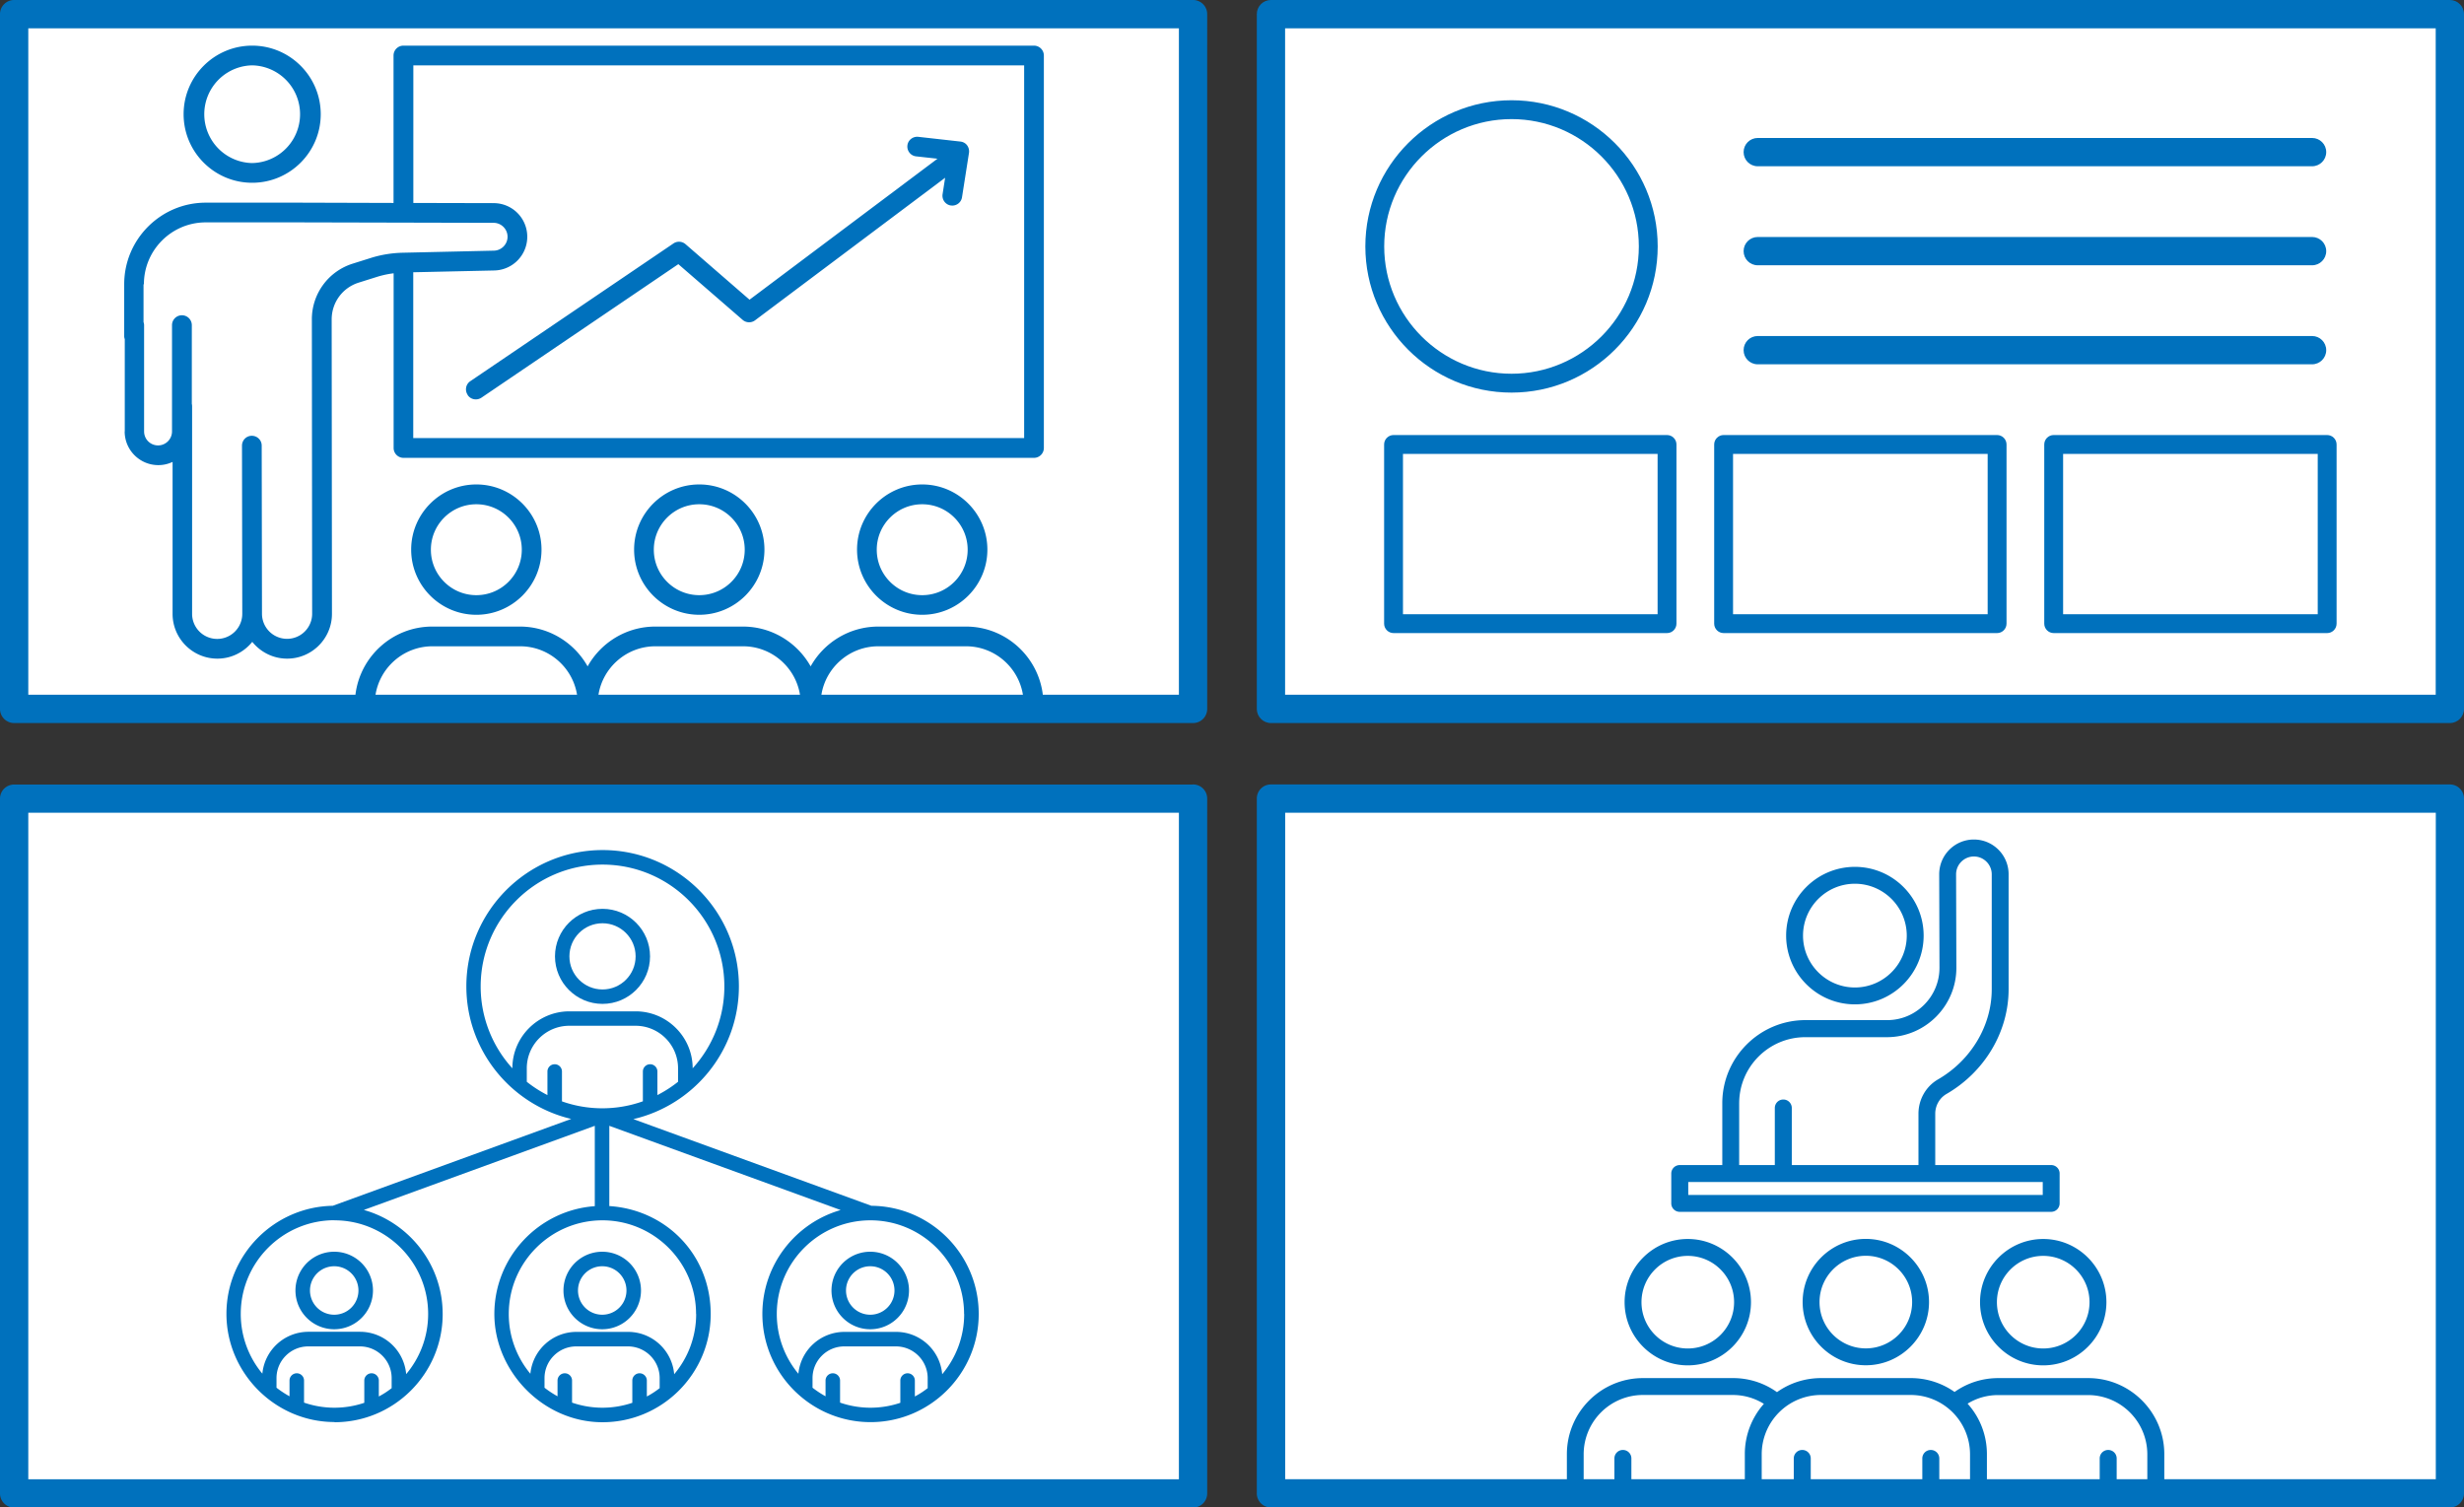
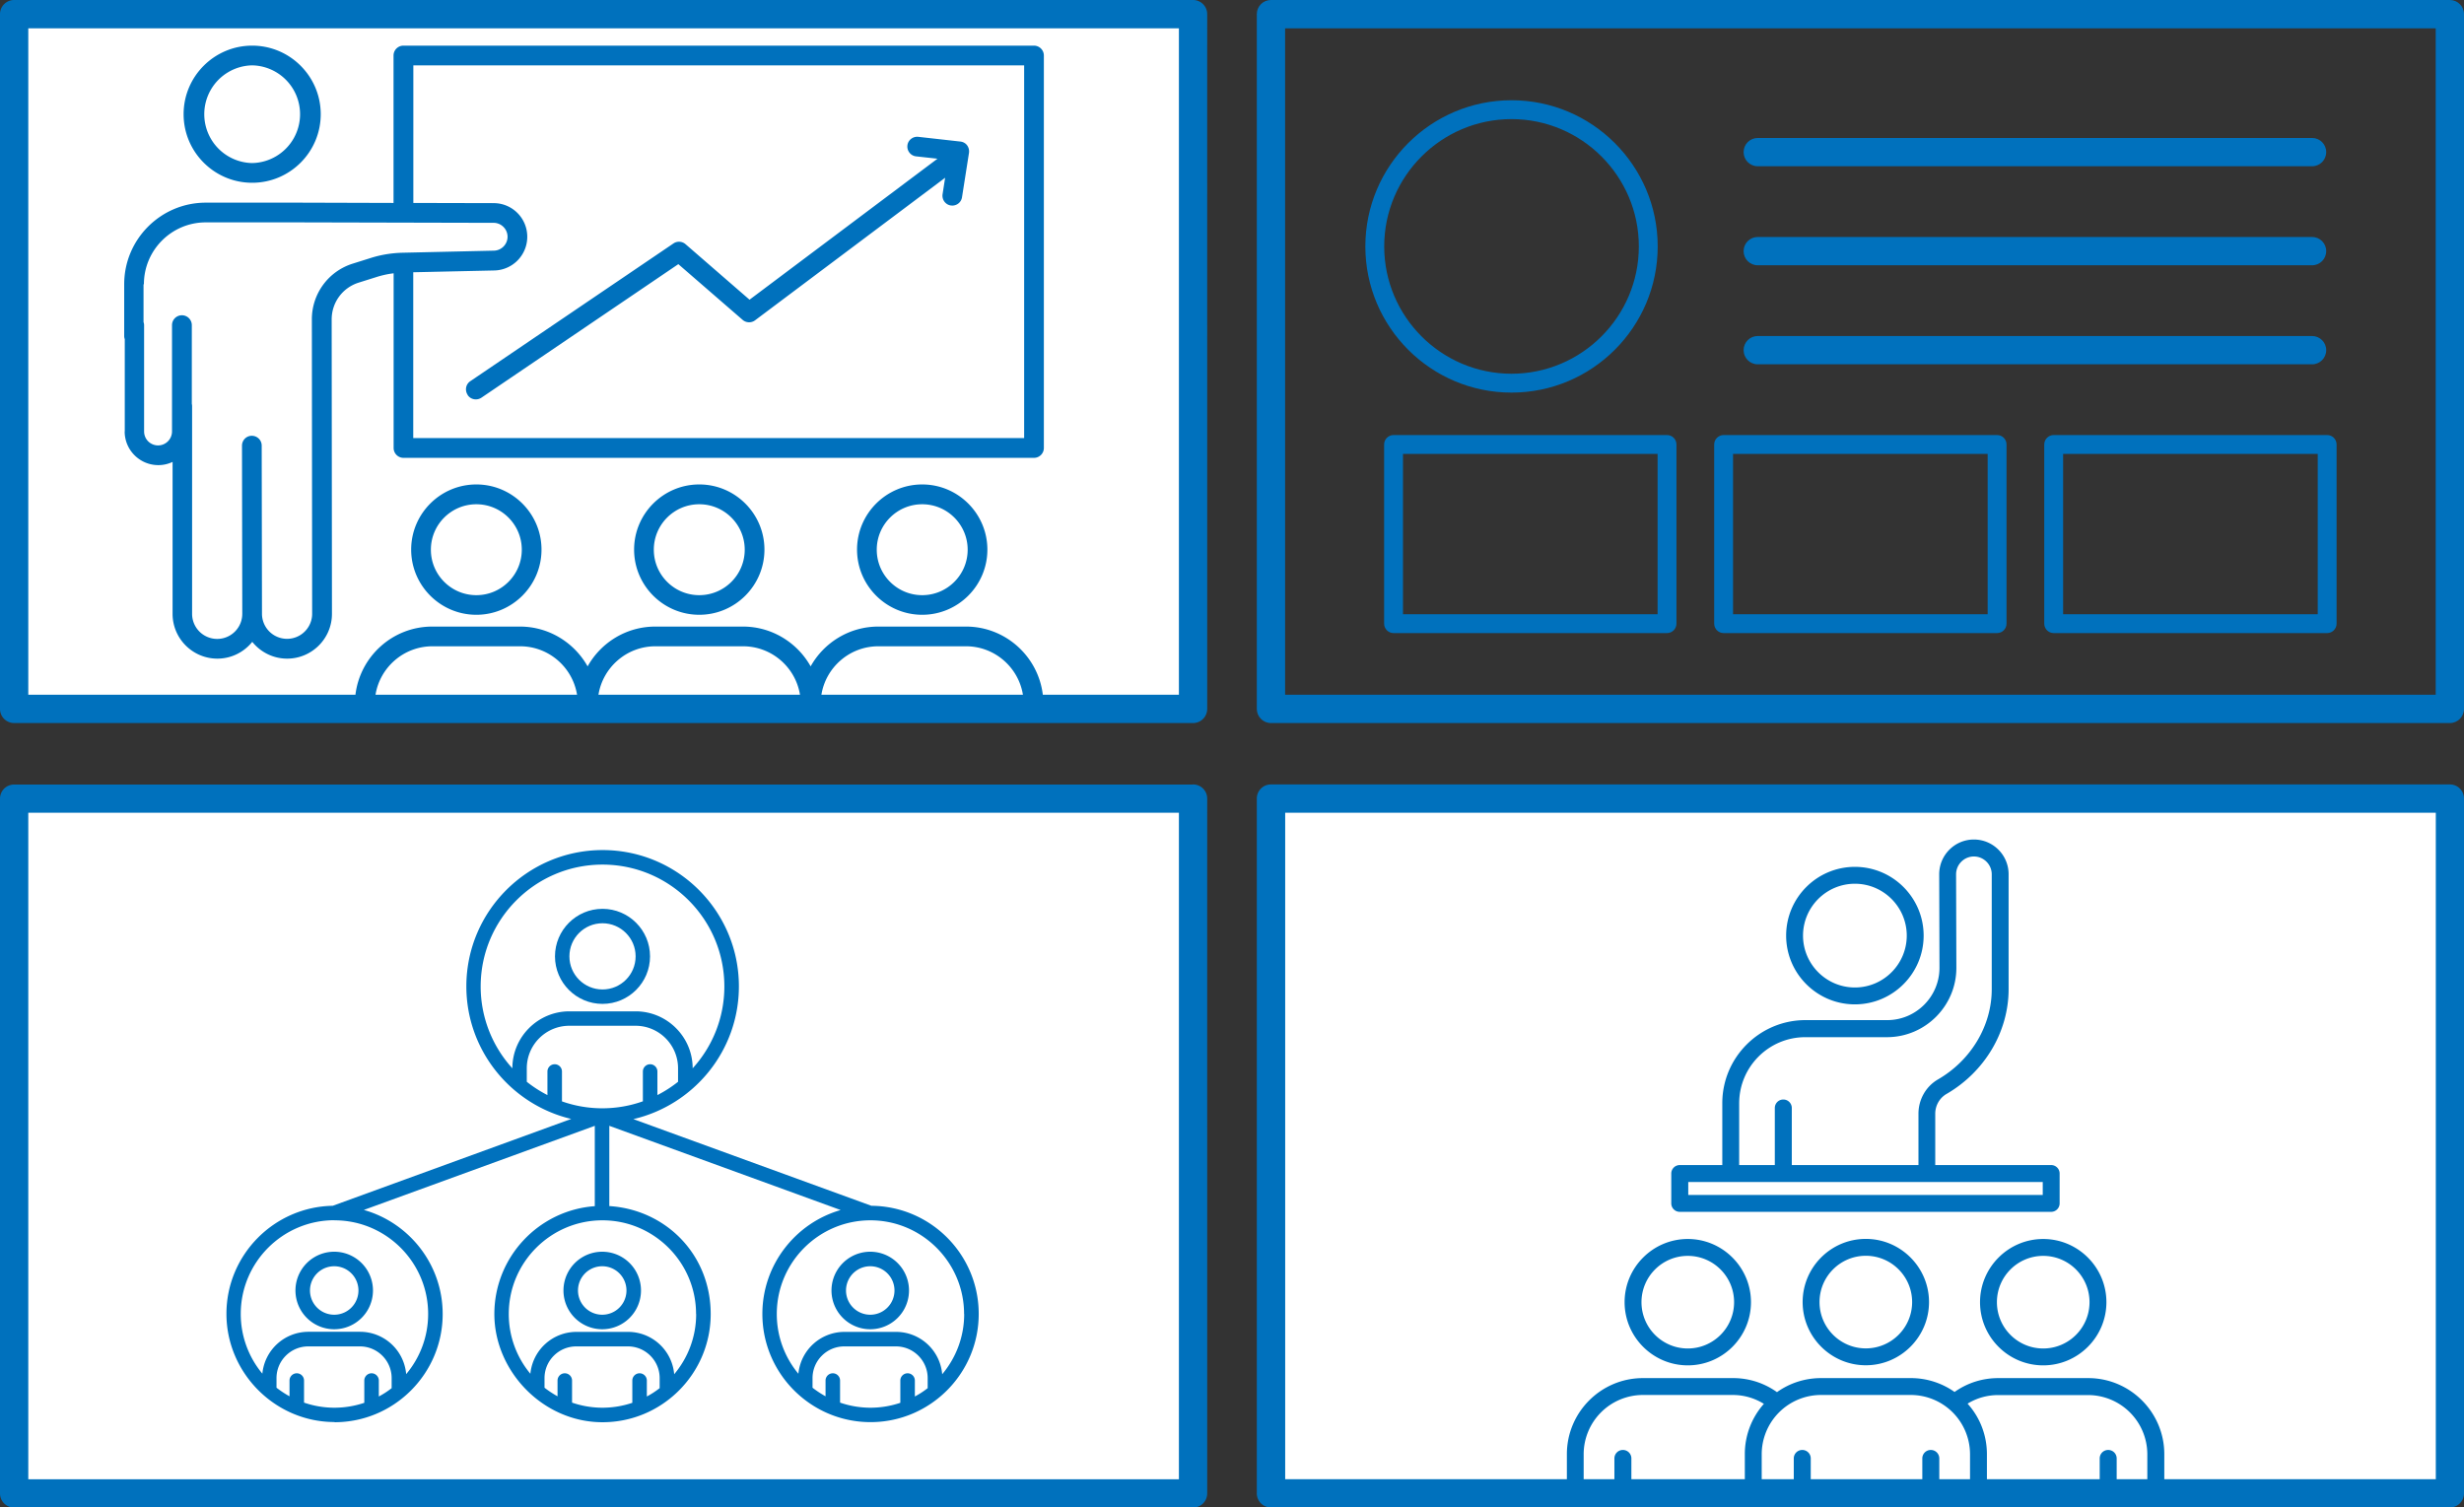
<svg xmlns="http://www.w3.org/2000/svg" id="b" width="261.28" height="159.85" viewBox="0 0 261.28 159.85">
  <rect x="0" y="0" width="261.28" height="159.85" fill="#333333" stroke="none" />
  <defs>
    <style>.e{fill:#fff}.f{fill:#0071bd}</style>
  </defs>
  <g id="c">
    <g id="d">
      <g>
        <path class="e" d="M134.76 84.68h125.01v73.67H134.76z" />
        <path class="f" d="M259.78 83.18H134.77c-.83 0-1.5.67-1.5 1.5v73.67c0 .83.67 1.5 1.5 1.5h125.01c.83 0 1.5-.67 1.5-1.5V84.68c0-.83-.67-1.5-1.5-1.5zm-74.76 73.67h-12.03v-2.2c0-.5-.4-.9-.9-.9s-.9.4-.9.9v2.2h-3.26v-2.65a6.29 6.29 0 016.28-6.28h9.53c1.19 0 2.31.33 3.3.94a8.013 8.013 0 00-2.02 5.34v2.65zm23.88 0h-3.26v-2.2c0-.5-.4-.9-.9-.9s-.9.4-.9.9v2.2h-11.83v-2.2c0-.5-.4-.9-.9-.9s-.9.4-.9.9v2.2h-3.4v-2.65a6.29 6.29 0 016.28-6.28h9.53a6.29 6.29 0 016.28 6.28v2.65zm18.81 0h-3.26v-2.2c0-.5-.4-.9-.9-.9s-.9.4-.9.9v2.2h-11.96v-2.65c0-2.06-.77-3.94-2.05-5.36.98-.6 2.09-.91 3.25-.91h9.53a6.29 6.29 0 016.28 6.28v2.65zm30.57 0H229.5v-2.65c0-4.45-3.62-8.07-8.07-8.07h-9.53c-1.69 0-3.28.51-4.64 1.47a8.044 8.044 0 00-4.63-1.47h-9.53c-1.74 0-3.35.55-4.67 1.49a7.97 7.97 0 00-4.68-1.49h-9.53c-4.45 0-8.07 3.62-8.07 8.07v2.65h-29.87V86.18h122.01v70.67zm-61.59-50.35c4.02 0 7.29-3.27 7.29-7.29s-3.27-7.29-7.29-7.29-7.29 3.27-7.29 7.29 3.27 7.29 7.29 7.29zm0-12.79c3.03 0 5.5 2.47 5.5 5.5s-2.47 5.5-5.5 5.5-5.5-2.47-5.5-5.5 2.47-5.5 5.5-5.5zm1.16 37.66c-3.7 0-6.7 3.01-6.7 6.7s3.01 6.7 6.7 6.7 6.7-3.01 6.7-6.7-3.01-6.7-6.7-6.7zm0 11.61c-2.71 0-4.91-2.2-4.91-4.91s2.2-4.91 4.91-4.91 4.91 2.2 4.91 4.91-2.2 4.91-4.91 4.91zm-19.73-14.48h39.38c.5 0 .9-.4.9-.9v-3.16c0-.5-.4-.9-.9-.9h-12.29v-5.44c0-.87.46-1.67 1.18-2.09 4.07-2.35 6.6-6.61 6.6-11.12V92.7c0-2.03-1.65-3.68-3.68-3.68s-3.68 1.65-3.68 3.69l.03 9.9c.01 3.05-2.47 5.55-5.52 5.56h-8.71c-4.85.01-8.8 3.96-8.8 8.81v6.56h-4.51c-.5 0-.9.4-.9.9v3.16c0 .5.4.9.9.9zm6.3-11.51c0-3.86 3.14-7.01 7.01-7.01h8.71c4.04-.03 7.32-3.33 7.31-7.37l-.03-9.9c0-1.04.85-1.89 1.89-1.89s1.89.85 1.89 1.89v12.19c0 3.86-2.19 7.53-5.7 9.56-1.28.74-2.07 2.13-2.07 3.64v5.44H190v-6.05c0-.5-.4-.9-.9-.9s-.9.4-.9.9v6.05h-3.78v-6.56zm-5.4 8.35h37.59v1.37h-37.59v-1.37zm-.05 19.44c3.7 0 6.7-3.01 6.7-6.7s-3.01-6.7-6.7-6.7-6.7 3.01-6.7 6.7 3.01 6.7 6.7 6.7zm0-11.61c2.71 0 4.91 2.2 4.91 4.91s-2.2 4.91-4.91 4.91-4.91-2.2-4.91-4.91 2.2-4.91 4.91-4.91zm30.99 4.91c0 3.7 3.01 6.7 6.7 6.7s6.7-3.01 6.7-6.7-3.01-6.7-6.7-6.7-6.7 3.01-6.7 6.7zm11.61 0c0 2.71-2.2 4.91-4.91 4.91s-4.91-2.2-4.91-4.91 2.2-4.91 4.91-4.91 4.91 2.2 4.91 4.91z" />
      </g>
      <g>
        <path class="e" d="M1.5 84.68h125.01v73.67H1.5z" />
        <path class="f" d="M63.89 106.45c2.78 0 5.04-2.26 5.04-5.04s-2.26-5.04-5.04-5.04-5.04 2.26-5.04 5.04 2.26 5.04 5.04 5.04zm0-8.55c1.93 0 3.51 1.57 3.51 3.51s-1.57 3.51-3.51 3.51-3.51-1.57-3.51-3.51 1.57-3.51 3.51-3.51z" />
        <path class="f" d="M35.44 140.95a4.11 4.11 0 100-8.22 4.11 4.11 0 000 8.22zm0-6.68a2.57 2.57 0 110 5.14 2.57 2.57 0 110-5.14zm24.31 2.57a4.11 4.11 0 108.22 0 4.11 4.11 0 00-8.22 0zm6.68 0a2.57 2.57 0 11-5.14 0 2.57 2.57 0 115.14 0zm25.85 4.11a4.11 4.11 0 100-8.22 4.11 4.11 0 000 8.22zm0-6.68a2.57 2.57 0 110 5.14 2.57 2.57 0 110-5.14zm34.23-51.08H1.5c-.83 0-1.5.67-1.5 1.5v73.67c0 .83.67 1.5 1.5 1.5h125.01c.83 0 1.5-.67 1.5-1.5V84.68c0-.83-.67-1.5-1.5-1.5zm-1.5 73.67H3V86.18h122.01v70.67zm-89.54-6.05c6.32 0 11.47-5.15 11.47-11.47 0-5.25-3.54-9.68-8.36-11.04l24.49-8.92v8.52c-5.94.42-10.65 5.39-10.65 11.44s5.15 11.47 11.47 11.47 11.47-5.15 11.47-11.47-4.76-11.07-10.75-11.45v-8.51l24.53 8.93c-4.79 1.38-8.3 5.8-8.3 11.02 0 6.32 5.15 11.47 11.47 11.47s11.47-5.15 11.47-11.47-5.1-11.42-11.38-11.47l-25.24-9.19c6.4-1.49 11.19-7.23 11.19-14.08 0-7.97-6.48-14.45-14.45-14.45s-14.45 6.48-14.45 14.45c0 6.82 4.75 12.55 11.12 14.06l-25.29 9.21c-6.23.11-11.27 5.21-11.27 11.46s5.15 11.47 11.47 11.47zm62.92-3.63c-.43.34-.89.64-1.38.9v-1.69a.77.77 0 00-1.54 0v2.36a9.89 9.89 0 01-6.39-.02v-2.34a.77.77 0 00-1.54 0v1.67c-.49-.27-.94-.57-1.38-.91v-1.02c0-1.85 1.51-3.36 3.36-3.36h5.49c1.85 0 3.36 1.51 3.36 3.36v1.05zm3.85-7.84c0 2.43-.88 4.66-2.33 6.38a4.908 4.908 0 00-4.88-4.49h-5.49a4.91 4.91 0 00-4.88 4.44 9.883 9.883 0 01-2.29-6.34c0-5.48 4.46-9.93 9.93-9.93s9.93 4.46 9.93 9.93zm-32.27 7.84c-.43.34-.89.64-1.38.9v-1.69a.77.77 0 00-1.54 0v2.36a9.89 9.89 0 01-6.39-.02v-2.34a.77.77 0 00-1.54 0v1.67c-.49-.27-.94-.57-1.38-.91v-1.02c0-1.85 1.51-3.36 3.36-3.36h5.49c1.85 0 3.36 1.51 3.36 3.36v1.05zm3.85-7.84c0 2.43-.88 4.66-2.33 6.38a4.908 4.908 0 00-4.88-4.49h-5.49a4.91 4.91 0 00-4.88 4.44 9.883 9.883 0 01-2.29-6.34c0-5.48 4.46-9.93 9.93-9.93s9.93 4.46 9.93 9.93zM50.97 104.6c0-7.12 5.79-12.92 12.92-12.92s12.92 5.79 12.92 12.92c0 3.34-1.27 6.38-3.36 8.68 0-3.33-2.72-6.04-6.05-6.04h-7.02c-3.33 0-6.05 2.71-6.05 6.04a12.884 12.884 0 01-3.36-8.68zm8.62 12.18v-3.16a.77.77 0 00-1.54 0v2.5c-.78-.4-1.51-.87-2.19-1.41v-1.43c0-2.49 2.02-4.51 4.51-4.51h7.02c2.49 0 4.51 2.02 4.51 4.51v1.43c-.68.54-1.41 1.01-2.19 1.41v-2.5a.77.77 0 00-1.54 0v3.16c-1.35.48-2.79.74-4.3.74s-2.95-.26-4.3-.74zm-18.04 30.4c-.43.34-.89.64-1.38.9v-1.69a.77.77 0 00-1.54 0v2.36a9.89 9.89 0 01-6.39-.02v-2.34a.77.77 0 00-1.54 0v1.67c-.49-.27-.94-.57-1.38-.91v-1.02c0-1.85 1.51-3.36 3.36-3.36h5.49c1.85 0 3.36 1.51 3.36 3.36v1.05zm-6.08-17.78c5.48 0 9.93 4.46 9.93 9.93 0 2.43-.88 4.66-2.33 6.38a4.908 4.908 0 00-4.88-4.49H32.7a4.91 4.91 0 00-4.88 4.44 9.883 9.883 0 01-2.29-6.34c0-5.48 4.46-9.93 9.93-9.93z" />
      </g>
      <g>
-         <path class="e" d="M134.76 1.5h125.01v73.67H134.76z" />
        <path class="f" d="M259.78 0H134.77c-.83 0-1.5.67-1.5 1.5v73.67c0 .83.67 1.5 1.5 1.5h125.01c.83 0 1.5-.67 1.5-1.5V1.5c0-.83-.67-1.5-1.5-1.5zm-1.5 73.67H136.27V3h122.01v70.67zm-98-32.04c8.55 0 15.5-6.95 15.5-15.5s-6.95-15.5-15.5-15.5-15.5 6.95-15.5 15.5 6.95 15.5 15.5 15.5zm0-29c7.44 0 13.5 6.06 13.5 13.5s-6.06 13.5-13.5 13.5-13.5-6.06-13.5-13.5 6.06-13.5 13.5-13.5zm26.11 5h58.78c.83 0 1.5-.67 1.5-1.5s-.67-1.5-1.5-1.5h-58.78c-.83 0-1.5.67-1.5 1.5s.67 1.5 1.5 1.5zm0 10.5h58.78c.83 0 1.5-.67 1.5-1.5s-.67-1.5-1.5-1.5h-58.78c-.83 0-1.5.67-1.5 1.5s.67 1.5 1.5 1.5zm0 10.5h58.78c.83 0 1.5-.67 1.5-1.5s-.67-1.5-1.5-1.5h-58.78c-.83 0-1.5.67-1.5 1.5s.67 1.5 1.5 1.5zm30.38 8.5v19c0 .55.45 1 1 1h29c.55 0 1-.45 1-1v-19c0-.55-.45-1-1-1h-29c-.55 0-1 .45-1 1zm2 1h27v17h-27v-17zm-36 19h29c.55 0 1-.45 1-1v-19c0-.55-.45-1-1-1h-29c-.55 0-1 .45-1 1v19c0 .55.45 1 1 1zm1-19h27v17h-27v-17zm-37-1v19c0 .55.45 1 1 1h29c.55 0 1-.45 1-1v-19c0-.55-.45-1-1-1h-29c-.55 0-1 .45-1 1zm2 1h27v17h-27v-17z" />
      </g>
      <g>
        <path class="e" d="M1.5 1.5h125.01v73.67H1.5z" />
        <path class="f" d="M26.74 19.38c4.01 0 7.27-3.26 7.27-7.27s-3.26-7.27-7.27-7.27-7.27 3.26-7.27 7.27 3.26 7.27 7.27 7.27zm0-12.45a5.181 5.181 0 010 10.36 5.181 5.181 0 010-10.36zM126.51 0H1.5C.67 0 0 .67 0 1.5v73.67c0 .83.67 1.5 1.5 1.5h125.01c.83 0 1.5-.67 1.5-1.5V1.5c0-.83-.67-1.5-1.5-1.5zM39.82 73.67c.47-2.91 3-5.14 6.04-5.14h9.29c3.04 0 5.57 2.23 6.04 5.14H39.82zm23.64 0c.47-2.91 3-5.14 6.04-5.14h9.29c3.04 0 5.57 2.23 6.04 5.14H63.46zm23.64 0c.47-2.91 3-5.14 6.04-5.14h9.29c3.04 0 5.57 2.23 6.04 5.14H87.1zm37.91 0h-14.43c-.49-4.07-3.96-7.23-8.15-7.23h-9.29c-3.08 0-5.77 1.7-7.18 4.22-1.41-2.51-4.1-4.22-7.18-4.22h-9.29c-3.08 0-5.77 1.7-7.18 4.22-1.41-2.51-4.1-4.22-7.18-4.22h-9.29c-4.2 0-7.66 3.16-8.15 7.23H3V3h122.01v70.67zm-74.5-22.3c-3.81 0-6.91 3.1-6.91 6.91s3.1 6.91 6.91 6.91 6.91-3.1 6.91-6.91-3.1-6.91-6.91-6.91zm0 11.74c-2.66 0-4.82-2.16-4.82-4.82s2.16-4.82 4.82-4.82 4.82 2.16 4.82 4.82-2.16 4.82-4.82 4.82zM13.22 45.75c0 1.97 1.6 3.57 3.57 3.57.54 0 1.05-.12 1.51-.34v16.11c0 2.62 2.13 4.75 4.75 4.75 1.5 0 2.83-.7 3.7-1.78.87 1.08 2.2 1.78 3.7 1.78 2.62 0 4.75-2.13 4.75-4.75l-.03-31.22c0-1.79 1.15-3.36 2.86-3.9l1.94-.61c.58-.18 1.17-.31 1.77-.38V47.5c0 .58.47 1.05 1.05 1.05h66.85c.58 0 1.05-.47 1.05-1.05V5.89c0-.58-.47-1.05-1.05-1.05H42.78c-.58 0-1.05.47-1.05 1.05v15.63l-10.06-.03h-9.85c-4.77 0-8.65 3.88-8.65 8.65v5.5c0 .11.02.22.06.32v9.78zm30.6-38.82h64.78v39.52H43.82V28.87l8.6-.19a3.573 3.573 0 003.49-3.65 3.56 3.56 0 00-3.62-3.49l-8.46-.02V6.93zM15.26 30.14c0-3.62 2.94-6.56 6.56-6.56h9.77l20.72.05c.81-.02 1.49.63 1.51 1.44.02.81-.63 1.49-1.44 1.51l-9.71.22c-1.13.03-2.26.21-3.34.55l-1.94.61a6.173 6.173 0 00-4.32 5.9l.03 31.22a2.659 2.659 0 11-5.32 0l-.03-17.83c0-.58-.47-1.04-1.05-1.04-.58 0-1.04.47-1.04 1.05l.03 17.83a2.659 2.659 0 11-5.32 0V43.06c0-.08-.01-.16-.03-.23v-8.35a1.05 1.05 0 10-2.1 0v11.27c0 .81-.66 1.48-1.48 1.48s-1.48-.66-1.48-1.48V34.48c0-.11-.02-.22-.06-.32v-4.01zm58.89 21.23c-3.81 0-6.91 3.1-6.91 6.91s3.1 6.91 6.91 6.91 6.91-3.1 6.91-6.91-3.1-6.91-6.91-6.91zm0 11.74c-2.66 0-4.82-2.16-4.82-4.82s2.16-4.82 4.82-4.82 4.82 2.16 4.82 4.82-2.16 4.82-4.82 4.82zM49.59 41.89c.2.3.53.46.87.46.2 0 .41-.06.59-.18l20.88-14.16 6.82 5.91c.37.32.92.34 1.31.05l20.16-15.12-.27 1.74c-.09.57.3 1.11.87 1.2.06 0 .11.01.16.01.51 0 .95-.37 1.03-.88l.74-4.71c.04-.28-.03-.57-.2-.8-.17-.23-.43-.37-.72-.4l-4.46-.5c-.57-.06-1.09.35-1.15.92-.06.57.35 1.09.92 1.15l2.27.25-19.93 14.95-6.79-5.89c-.36-.31-.88-.34-1.27-.08L49.87 40.42c-.48.32-.6.97-.28 1.45zm48.2 9.48c-3.81 0-6.91 3.1-6.91 6.91s3.1 6.91 6.91 6.91 6.91-3.1 6.91-6.91-3.1-6.91-6.91-6.91zm0 11.74c-2.66 0-4.82-2.16-4.82-4.82s2.16-4.82 4.82-4.82 4.82 2.16 4.82 4.82-2.16 4.82-4.82 4.82z" />
      </g>
    </g>
  </g>
</svg>